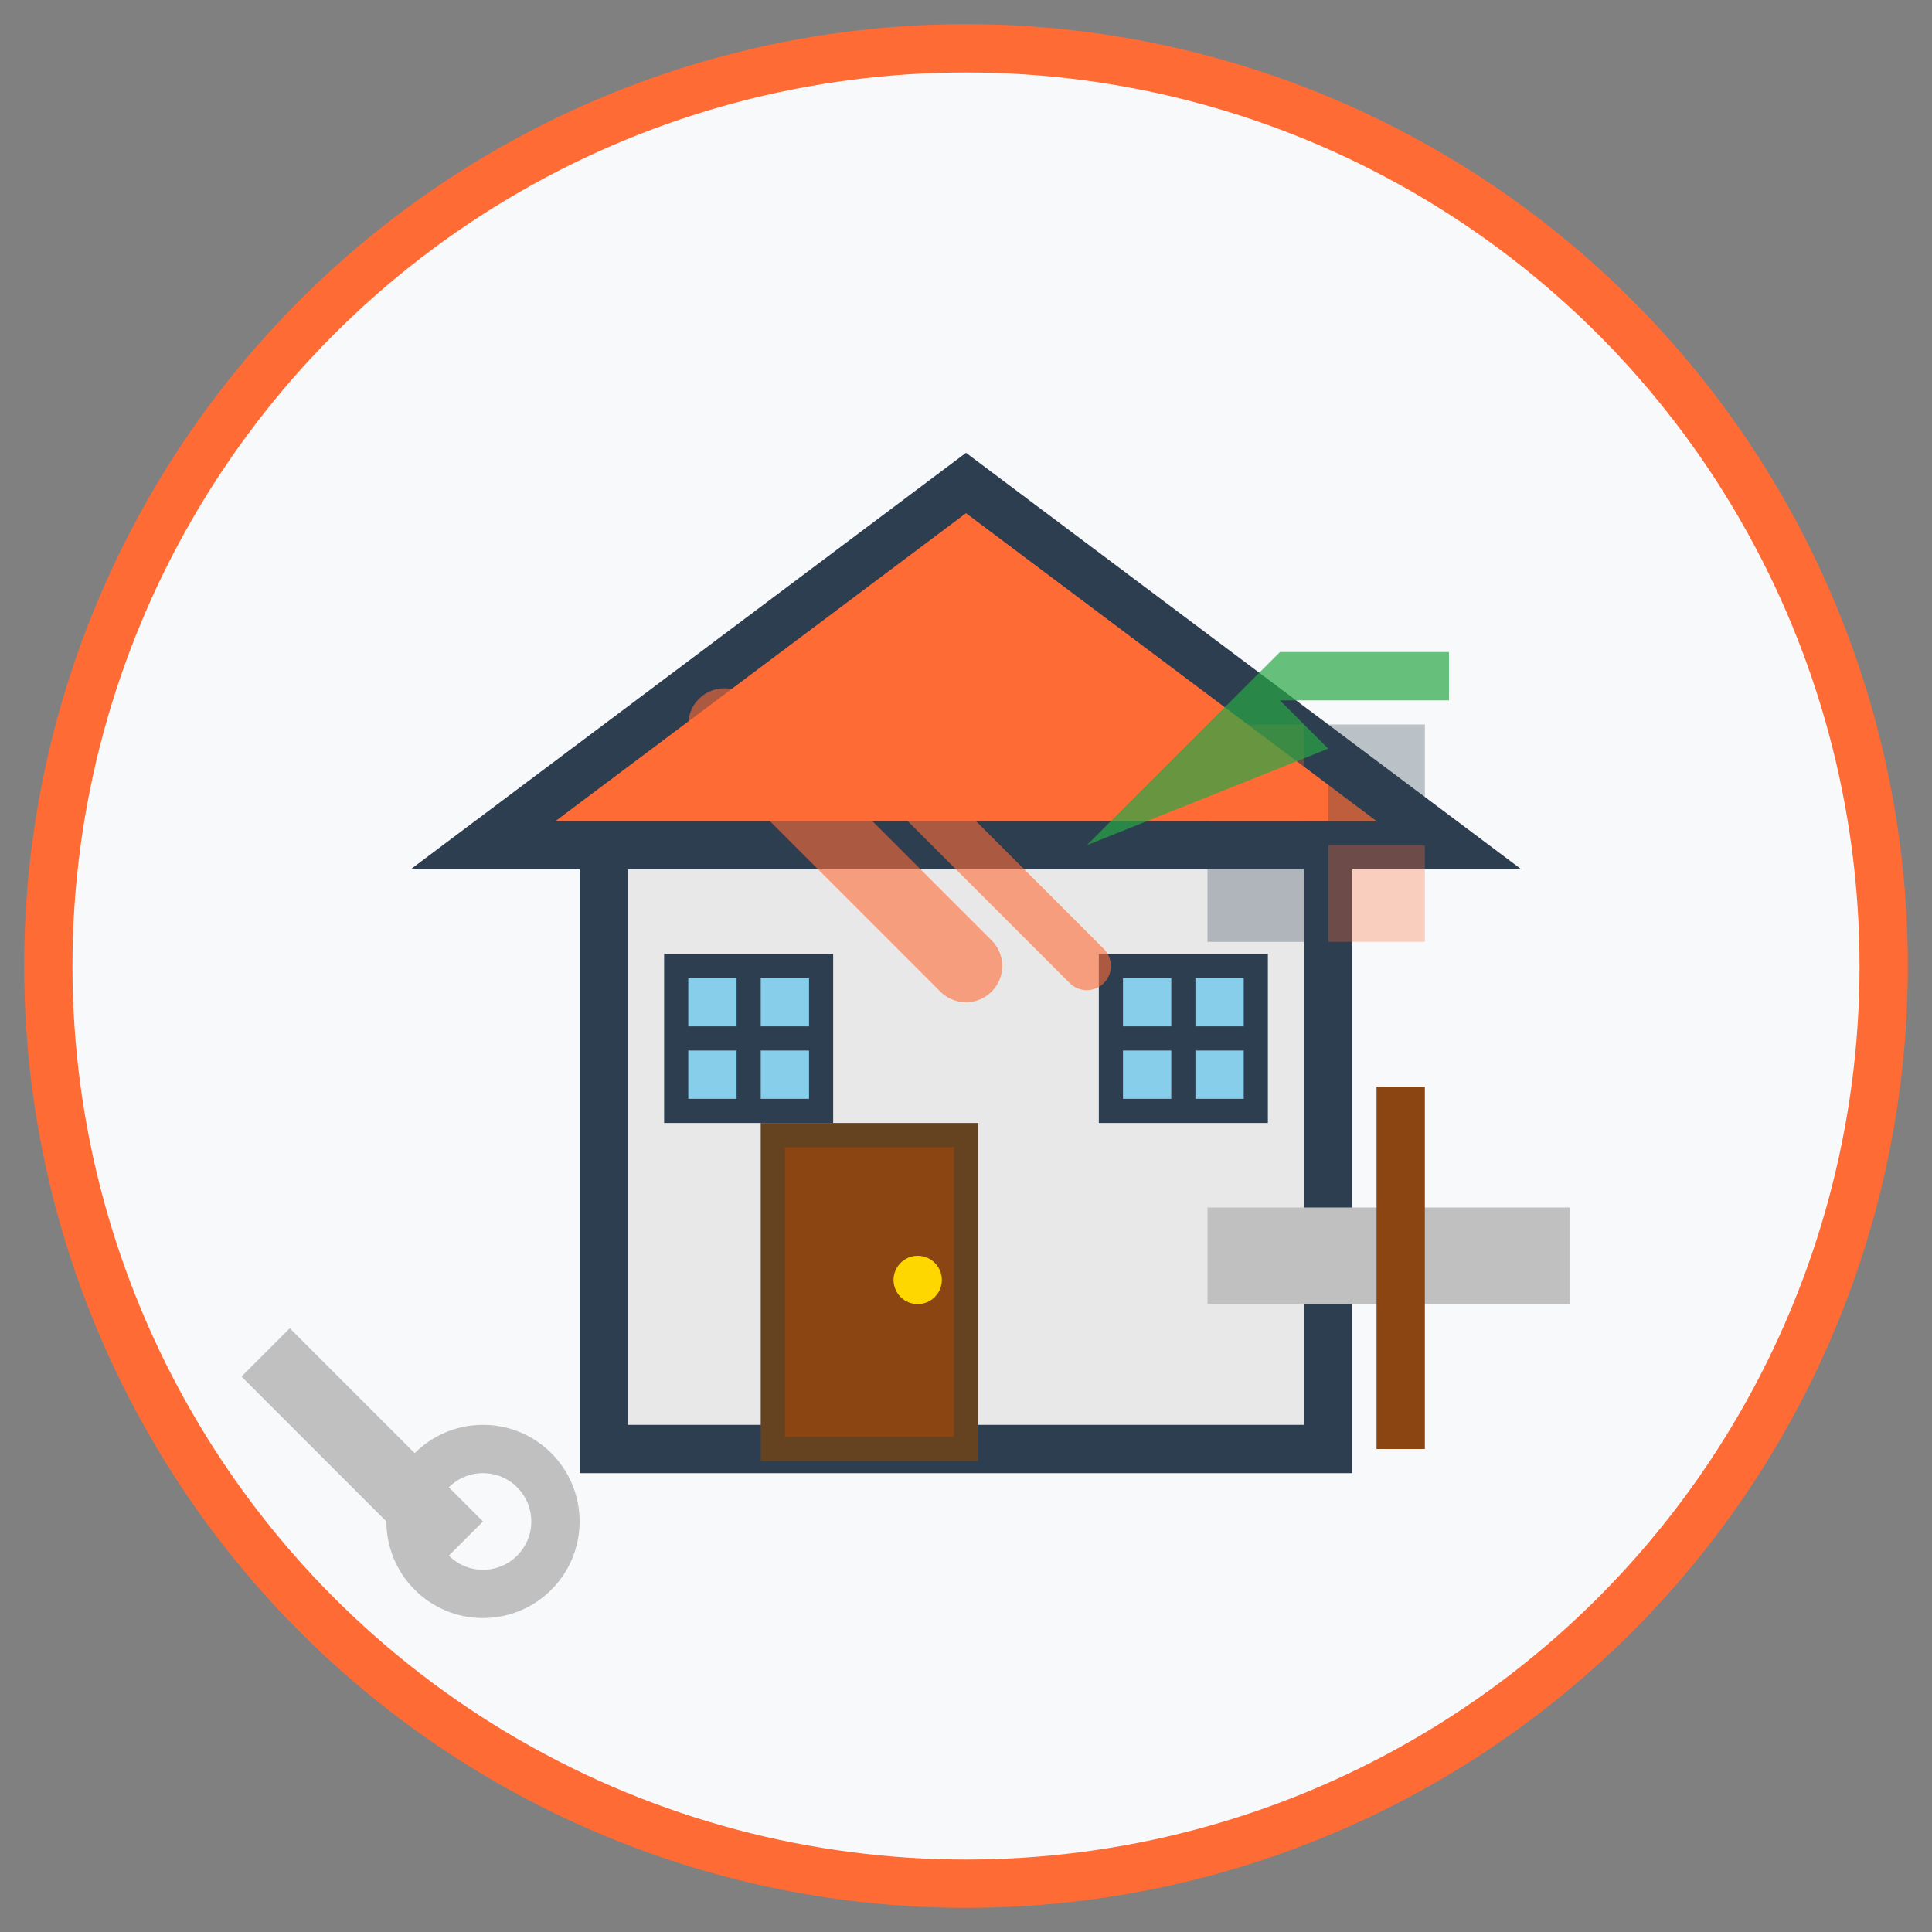
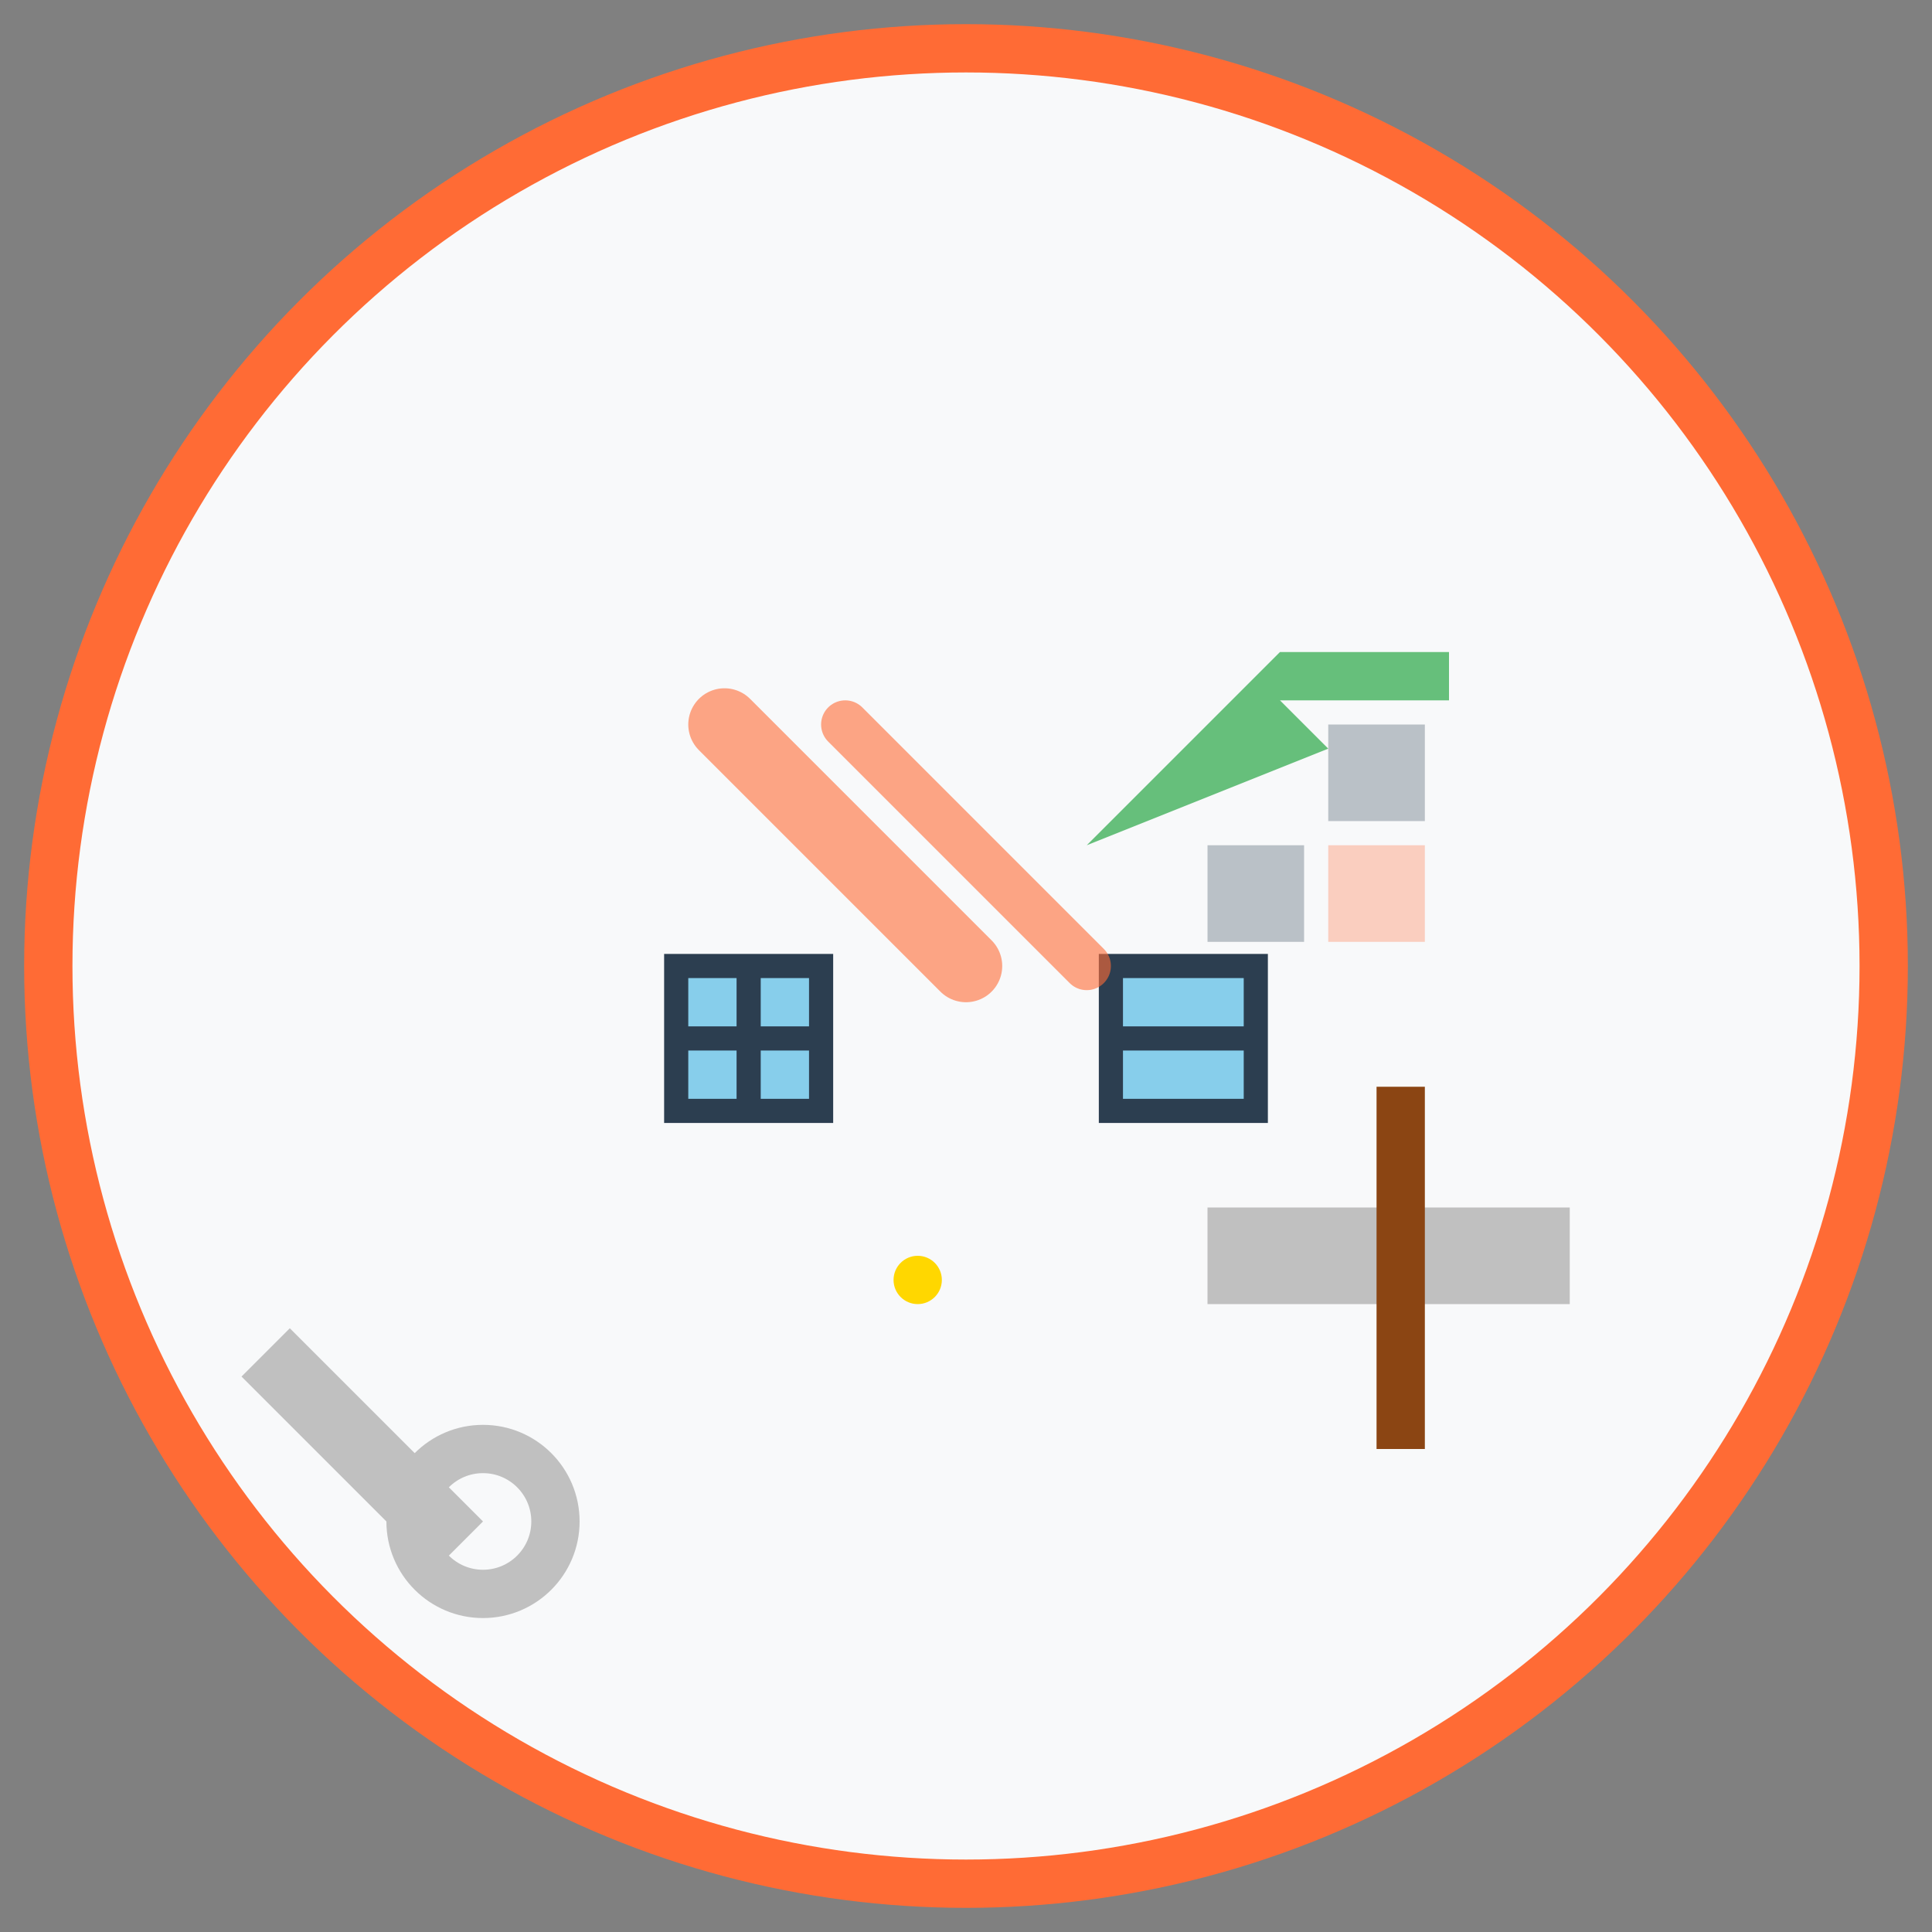
<svg xmlns="http://www.w3.org/2000/svg" width="80" height="80" viewBox="0 0 80 80" fill="none">
  <rect x="0" y="0" width="80" height="80" fill="#808080" stroke="none" />
  <circle cx="40" cy="40" r="38" fill="#f8f9fa" stroke="#ff6b35" stroke-width="2" />
  <g transform="translate(20, 15)">
-     <rect x="5" y="20" width="30" height="25" fill="#e8e8e8" stroke="#2c3e50" stroke-width="2" />
-     <path d="M0 20L20 5L40 20Z" fill="#ff6b35" stroke="#2c3e50" stroke-width="2" />
-     <rect x="12" y="32" width="8" height="13" fill="#8B4513" stroke="#654321" stroke-width="1" />
    <circle cx="18" cy="38" r="1" fill="#FFD700" />
    <rect x="8" y="25" width="6" height="6" fill="#87CEEB" stroke="#2c3e50" stroke-width="1" />
    <rect x="26" y="25" width="6" height="6" fill="#87CEEB" stroke="#2c3e50" stroke-width="1" />
    <line x1="11" y1="25" x2="11" y2="31" stroke="#2c3e50" stroke-width="1" />
    <line x1="8" y1="28" x2="14" y2="28" stroke="#2c3e50" stroke-width="1" />
-     <line x1="29" y1="25" x2="29" y2="31" stroke="#2c3e50" stroke-width="1" />
    <line x1="26" y1="28" x2="32" y2="28" stroke="#2c3e50" stroke-width="1" />
  </g>
  <g transform="translate(50, 45)">
    <rect x="0" y="5" width="15" height="4" fill="#C0C0C0" />
    <rect x="7" y="0" width="2" height="15" fill="#8B4513" />
  </g>
  <g transform="translate(12, 55)">
    <path d="M0 0L8 8L6 10L-2 2Z" fill="#C0C0C0" />
    <circle cx="8" cy="8" r="3" fill="none" stroke="#C0C0C0" stroke-width="2" />
  </g>
  <g transform="translate(25, 25)" opacity="0.6">
    <path d="M5 5L15 15" stroke="#ff6b35" stroke-width="3" stroke-linecap="round" />
    <path d="M10 5L20 15" stroke="#ff6b35" stroke-width="2" stroke-linecap="round" />
-     <rect x="25" y="5" width="4" height="4" fill="#ff6b35" opacity="0.5" />
    <rect x="30" y="5" width="4" height="4" fill="#2c3e50" opacity="0.5" />
    <rect x="25" y="10" width="4" height="4" fill="#2c3e50" opacity="0.5" />
    <rect x="30" y="10" width="4" height="4" fill="#ff6b35" opacity="0.5" />
  </g>
  <g transform="translate(45, 25)" opacity="0.7">
    <path d="M0 10L10 0L8 2L15 2L15 4L8 4L10 6Z" fill="#28a745" />
  </g>
</svg>